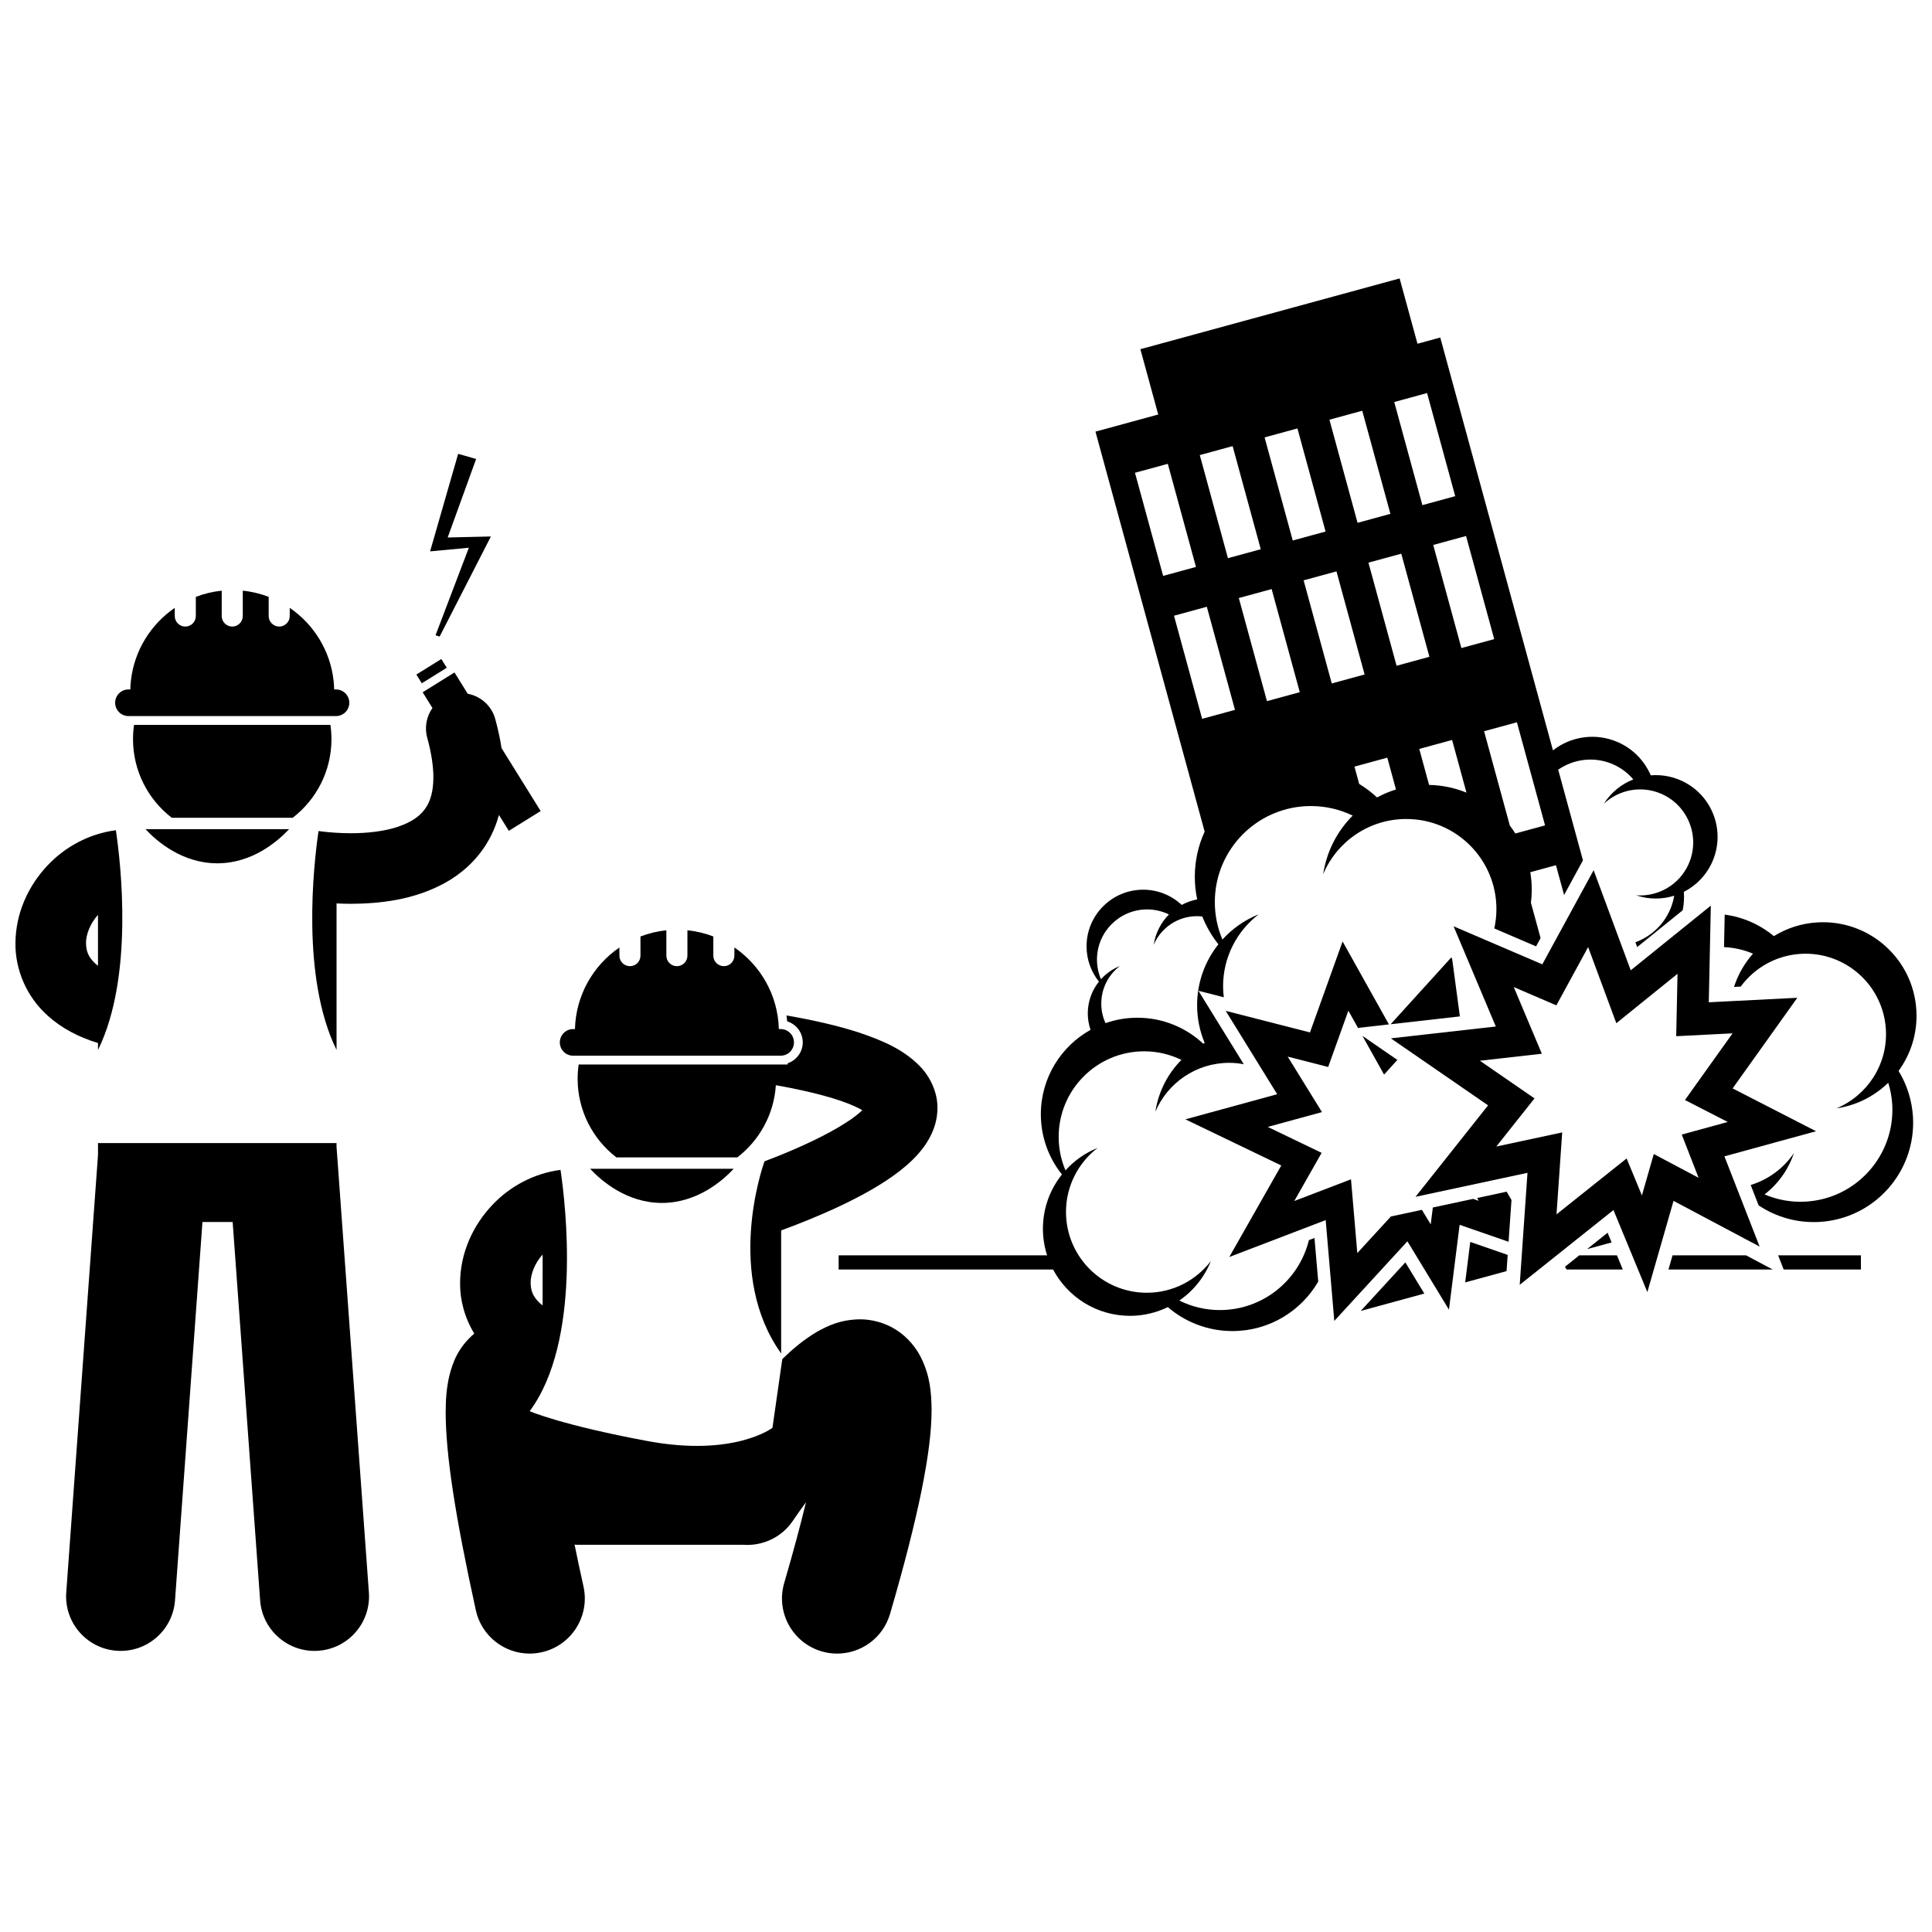
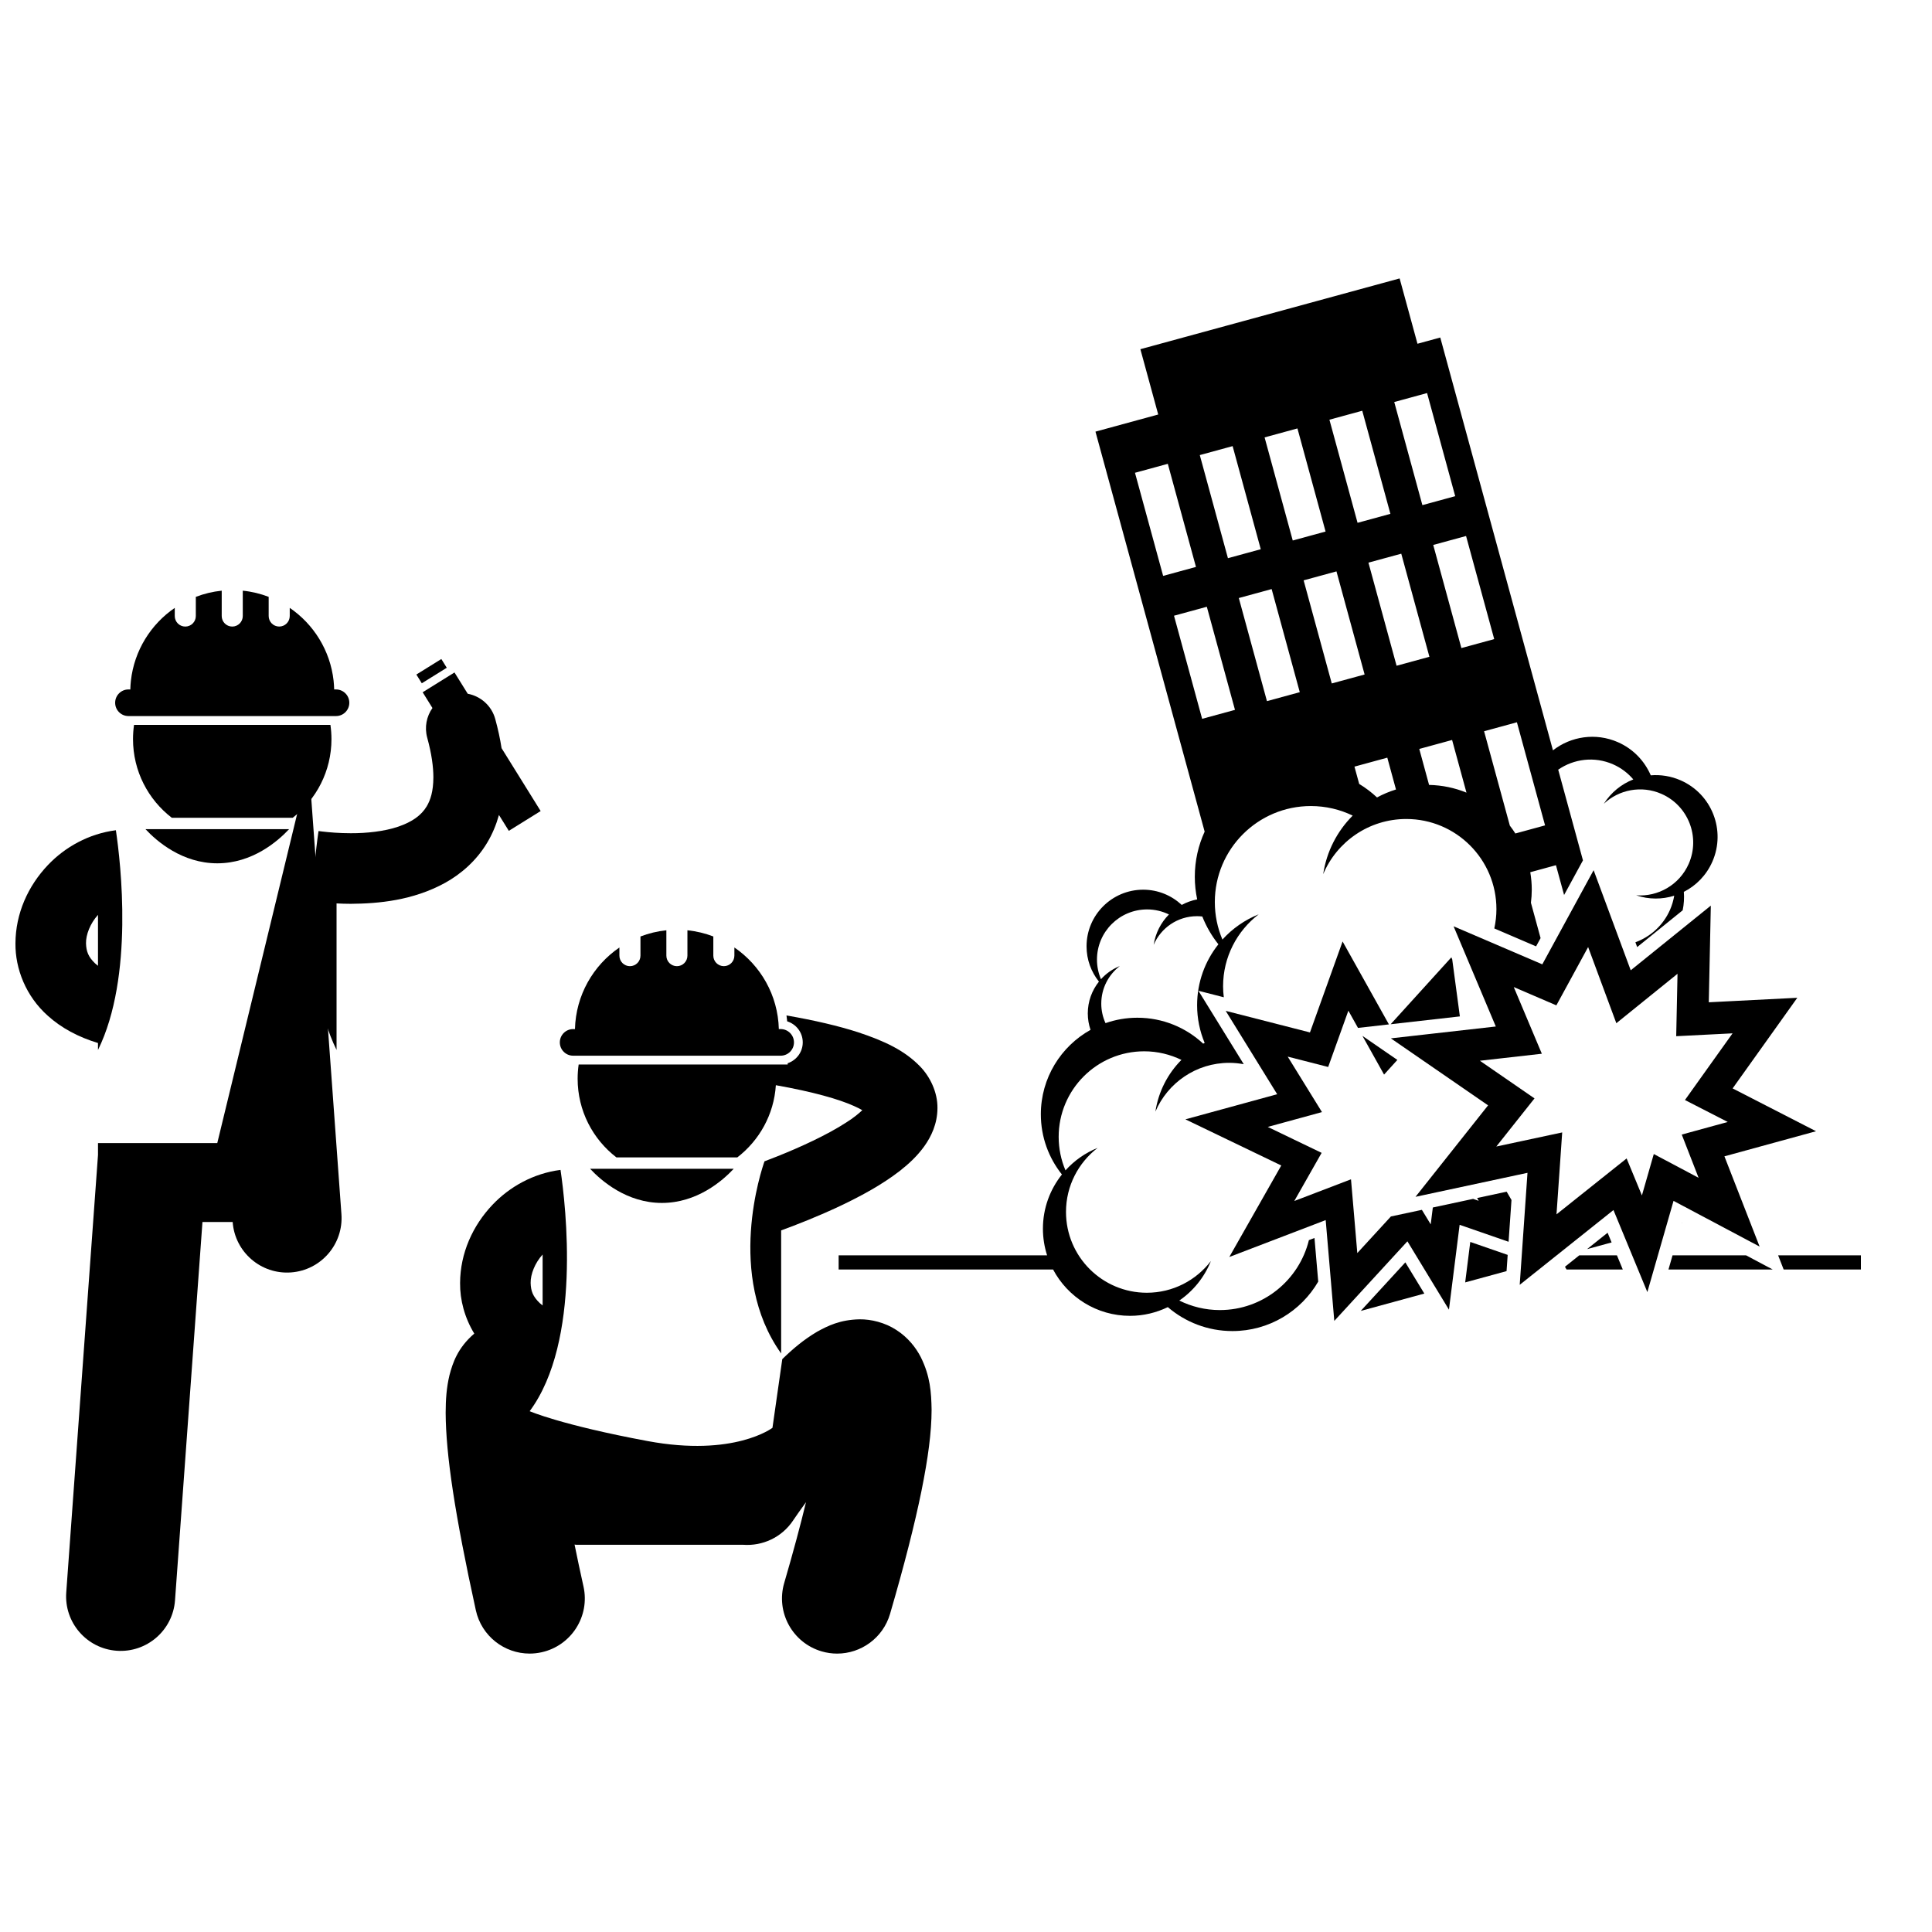
<svg xmlns="http://www.w3.org/2000/svg" width="800px" height="800px" version="1.1" viewBox="144 144 512 512">
  <defs>
    <clipPath id="b">
      <path d="m148.09 364h28.906v59h-28.906z" />
    </clipPath>
    <clipPath id="a">
      <path d="m600 386h51.902v82h-51.902z" />
    </clipPath>
  </defs>
  <path d="m231.84 339.87c0-1.281-0.098-2.539-0.273-3.769h-52.047c-0.176 1.23-0.27 2.488-0.27 3.769 0 8.492 4.027 16.035 10.27 20.844h32.051c6.242-4.809 10.27-12.352 10.27-20.844z" />
  <path d="m178.04 326.71c-1.945 0-3.523 1.582-3.523 3.527 0 1.949 1.578 3.527 3.523 3.527h55.004c1.949 0 3.527-1.578 3.527-3.527 0-1.945-1.578-3.527-3.527-3.527h-0.484c-0.02-0.789-0.07-1.57-0.156-2.336-0.898-8.008-5.289-14.957-11.621-19.285v2.16c0 1.539-1.25 2.793-2.789 2.793-1.539 0-2.793-1.25-2.793-2.793v-5.078c-2.168-0.828-4.465-1.395-6.863-1.637v6.719c0 1.539-1.25 2.793-2.789 2.793-1.543 0-2.793-1.25-2.793-2.793v-6.719c-2.394 0.246-4.695 0.809-6.863 1.641v5.078c0 1.539-1.25 2.793-2.793 2.793-1.539 0-2.789-1.25-2.789-2.793v-2.156c-6.328 4.328-10.723 11.277-11.621 19.285-0.086 0.77-0.137 1.551-0.156 2.336z" />
  <path d="m637.16 480.43v-3.758h-21.938l1.465 3.758z" />
  <path d="m562.53 476.67-3.801 3.031 0.422 0.727h14.902l-1.551-3.758z" />
  <path d="m606.71 476.67h-19.469l-1.078 3.758h27.621l-5.219-2.773z" />
  <path d="m570.03 470.69-5.445 4.344 6.508-1.777z" />
  <path d="m589.71 468.07-0.035 0.117 0.062-0.016z" />
  <path d="m516.43 478.54-11.82 12.867 16.852-4.598z" />
  <path d="m543.55 476.56-9.914-3.434-1.348 10.723 10.965-2.992z" />
  <path d="m220.61 363.74h-38.055c3.031 3.238 9.746 9.047 19.027 9.047s15.996-5.809 19.027-9.047z" />
-   <path d="m201.58 446.93h-31.609v3.141l-8.414 115.94c-0.578 7.961 5.41 14.879 13.363 15.457 7.961 0.578 14.883-5.402 15.461-13.367l7.273-100.26h8.004l7.277 100.26c0.578 7.961 7.5 13.945 15.457 13.367 7.961-0.578 13.949-7.496 13.367-15.457l-8.574-118.14v-0.938z" />
+   <path d="m201.58 446.93h-31.609v3.141l-8.414 115.94c-0.578 7.961 5.41 14.879 13.363 15.457 7.961 0.578 14.883-5.402 15.461-13.367l7.273-100.26h8.004c0.578 7.961 7.5 13.945 15.457 13.367 7.961-0.578 13.949-7.496 13.367-15.457l-8.574-118.14v-0.938z" />
  <g clip-path="url(#b)">
    <path d="m174.71 364.02c-7.215 0.93-13.484 4.473-17.992 9.203-5.289 5.562-8.586 12.848-8.625 20.766-0.07 6.75 2.769 14.02 8.57 19.191 3.578 3.234 8.043 5.641 13.305 7.231v1.844c9.555-19.402 6.027-49.586 4.742-58.234zm-5.492 35.305c-1.859-1.766-2.356-3.246-2.426-5.332-0.039-2.293 1.109-5.273 3.176-7.543v13.496c-0.277-0.211-0.527-0.418-0.75-0.621z" />
  </g>
  <path d="m236.96 383.52c7.289-0.051 16.441-0.855 25.008-5.562 4.25-2.363 8.328-5.891 11.188-10.715 1.32-2.203 2.34-4.648 3.074-7.266l2.617 4.203 8.434-5.246-10.359-16.664c-0.383-2.473-0.938-5.039-1.672-7.719-0.977-3.562-3.894-6.062-7.297-6.703l-3.508-5.637-8.434 5.246 2.594 4.172c-1.559 2.207-2.156 5.07-1.383 7.879 1.18 4.289 1.629 7.773 1.629 10.5-0.016 3.766-0.789 6.016-1.754 7.66-1.434 2.394-3.816 4.121-7.57 5.41-3.684 1.254-8.395 1.75-12.562 1.734-3 0-5.723-0.23-7.633-0.461-0.336-0.039-0.637-0.078-0.918-0.117-1.309 8.934-4.695 38.77 4.777 58.012v-38.832c1.188 0.066 2.445 0.102 3.769 0.105z" />
  <path d="m381.55 496.46c-3.043-1.992-6.738-2.863-9.73-2.828-5.219 0.094-8.52 1.77-11.246 3.269-3.652 2.156-6.531 4.625-9.262 7.285l-2.602 18.199s-10.129 7.793-33.113 3.508-31.23-7.914-31.23-7.914c13.766-18.543 9.59-54.391 8.176-63.945-7.215 0.93-13.484 4.473-17.992 9.207-5.285 5.559-8.586 12.848-8.625 20.766-0.047 4.5 1.211 9.227 3.762 13.41-0.004 0.004-0.016 0.008-0.02 0.016-4.414 3.789-5.711 7.812-6.555 11.016-0.789 3.309-0.996 6.414-1.008 9.941 0.051 11.078 2.414 26.887 8 52.363 1.504 6.816 7.543 11.465 14.25 11.465 1.043 0 2.102-0.113 3.164-0.348 7.879-1.738 12.859-9.535 11.117-17.414-0.883-3.961-1.668-7.664-2.371-11.133 0.188 0.027 0.375 0.062 0.566 0.062h44.137c5.062 0.367 10.172-1.906 13.199-6.422v-0.004s0.043-0.062 0.176-0.258c0.422-0.625 1.605-2.344 3.258-4.613-1.465 6.074-3.371 13.191-5.777 21.422-2.262 7.746 2.184 15.855 9.926 18.121 1.367 0.402 2.75 0.59 4.106 0.59 6.324 0 12.152-4.141 14.016-10.516 3.836-13.141 6.539-23.812 8.324-32.57 1.773-8.785 2.672-15.578 2.688-21.531-0.078-4.633-0.348-8.859-2.856-13.938-1.277-2.5-3.406-5.246-6.477-7.207zm-93.75-20v13.496c-0.277-0.211-0.531-0.418-0.75-0.617-1.859-1.77-2.359-3.246-2.426-5.332-0.039-2.297 1.113-5.277 3.176-7.547z" />
  <path d="m349.61 431.59c9.945 1.762 16.754 3.731 20.668 5.496 0.91 0.398 1.656 0.785 2.242 1.129-0.988 0.93-2.457 2.133-4.266 3.258-5.07 3.309-12.402 6.644-18.293 8.984-1.184 0.473-2.309 0.906-3.359 1.305-0.766 2.156-10.324 30.289 4.41 50.922v-32.613c4.07-1.484 9.859-3.742 15.793-6.551 5.434-2.59 10.965-5.574 15.699-9.25 2.367-1.863 4.566-3.894 6.441-6.492 1.836-2.562 3.473-5.953 3.492-10.117 0.051-4.203-1.961-8.348-4.652-11.094-4.09-4.191-9.305-6.664-16.406-9.016-5.152-1.66-11.379-3.129-18.949-4.445 0.074 0.516 0.137 1.035 0.184 1.559 2.383 0.746 4.125 2.945 4.125 5.574 0 2.578-1.68 4.746-3.996 5.531v0.336h-55.391c-0.176 1.23-0.27 2.488-0.27 3.766 0 8.492 4.027 16.035 10.27 20.844h32.051c5.816-4.484 9.707-11.34 10.207-19.125z" />
  <path d="m295.88 423.77h55.004c1.949 0 3.527-1.578 3.527-3.527 0-1.945-1.578-3.527-3.527-3.527h-0.484c-0.23-8.984-4.84-16.879-11.781-21.625v2.16c0 1.539-1.25 2.793-2.789 2.793-1.539 0-2.793-1.25-2.793-2.793v-5.078c-2.168-0.828-4.465-1.395-6.863-1.637v6.719c0 1.539-1.25 2.793-2.789 2.793-1.543 0-2.793-1.25-2.793-2.793v-6.719c-2.394 0.246-4.695 0.809-6.863 1.641v5.078c0 1.539-1.25 2.793-2.793 2.793-1.539 0-2.789-1.25-2.789-2.793v-2.156c-6.941 4.746-11.547 12.637-11.777 21.621h-0.488c-1.945 0-3.523 1.582-3.523 3.527 0 1.945 1.578 3.523 3.523 3.523z" />
  <path d="m319.41 462.79c9.281 0 16-5.809 19.031-9.047h-38.059c3.031 3.234 9.746 9.047 19.027 9.047z" />
  <g clip-path="url(#a)">
-     <path d="m651.86 411.79c-0.773-13.68-12.492-24.129-26.168-23.348-4.262 0.242-8.207 1.547-11.598 3.641-3.648-3.031-8.137-5.059-13.031-5.699l-0.18 8.613c2.707 0.117 5.289 0.734 7.684 1.73-2.254 2.535-3.969 5.535-5.035 8.816l1.777-0.09c3.637-4.945 9.367-8.297 15.973-8.676 11.754-0.664 21.82 8.32 22.5 20.074 0.52 9.27-4.973 17.477-13.082 20.867 5.332-0.777 10.066-3.231 13.707-6.785 0.566 1.844 0.945 3.769 1.059 5.781 0.766 13.445-9.504 24.969-22.953 25.727-3.859 0.223-7.551-0.492-10.887-1.906 3.59-2.777 6.316-6.582 7.781-10.945-2.707 3.973-6.715 7-11.457 8.445l2.106 5.402c4.59 3.066 10.176 4.723 16.109 4.387 14.52-0.832 25.617-13.27 24.797-27.793-0.262-4.488-1.629-8.648-3.82-12.23 3.266-4.473 5.055-10.055 4.719-16.012z" />
-   </g>
+     </g>
  <path d="m492.35 472.08-1.477 0.566c-2.609 10.637-12.18 18.535-23.617 18.535-3.859 0-7.492-0.922-10.734-2.519 3.738-2.566 6.668-6.203 8.375-10.469-3.914 5.098-10.055 8.398-16.98 8.398-11.828 0-21.418-9.59-21.418-21.418 0-6.918 3.293-13.055 8.383-16.973-3.285 1.32-6.188 3.375-8.52 5.957-1.16-2.727-1.805-5.727-1.805-8.879 0-12.52 10.152-22.672 22.672-22.672 3.539 0 6.875 0.836 9.863 2.277-3.621 3.633-6.094 8.398-6.902 13.707 3.246-7.602 10.785-12.93 19.574-12.93 1.316 0 2.594 0.137 3.844 0.363l-7.637-12.371-4.379-7.09 6.727 1.723c-0.117-0.953-0.191-1.918-0.191-2.902 0-7.781 3.711-14.684 9.441-19.078-3.699 1.48-6.984 3.781-9.613 6.688-1.297-3.051-2.016-6.41-2.016-9.938 0-14.051 11.395-25.445 25.449-25.445 3.973 0 7.734 0.91 11.086 2.535-4.102 4.109-6.922 9.496-7.816 15.512 3.617-8.59 12.113-14.617 22.02-14.617 13.195 0 23.887 10.691 23.887 23.887 0 1.758-0.203 3.465-0.562 5.117l11.074 4.75 1.191-2.188-2.559-9.371c0.141-1.133 0.223-2.281 0.223-3.453 0-1.582-0.141-3.129-0.395-4.637l6.805-1.859 2.156 7.891 4.551-8.352 0.449-0.82-6.559-24.035c4.133-2.859 9.598-3.586 14.539-1.418 2.141 0.941 3.941 2.328 5.363 4-3.152 1.238-5.914 3.461-7.812 6.453 3.984-3.734 9.957-4.953 15.273-2.621 7.106 3.121 10.34 11.414 7.227 18.527-2.469 5.606-8.148 8.789-13.93 8.352 3.367 1.141 6.883 1.109 10.086 0.109-0.219 1.25-0.574 2.5-1.105 3.715-1.832 4.172-5.223 7.168-9.184 8.625l0.469 1.27 12.055-9.742c0.344-1.633 0.438-3.277 0.312-4.891 3.254-1.652 5.977-4.398 7.559-8.004 3.633-8.273-0.129-17.918-8.402-21.547-2.578-1.133-5.297-1.547-7.922-1.328-1.633-3.789-4.637-7-8.711-8.789-5.894-2.586-12.469-1.535-17.211 2.164l-29.863-109.4-6.039 1.648-4.731-17.309-68.703 18.754 4.727 17.309-16.629 4.539 28.934 106c-1.672 3.644-2.609 7.691-2.609 11.961 0 2.059 0.219 4.062 0.629 5.996-1.453 0.285-2.832 0.785-4.094 1.469-2.68-2.496-6.262-4.035-10.211-4.035-8.289 0-15.012 6.723-15.012 15.012 0 3.535 1.234 6.781 3.281 9.348-1.844 2.312-2.953 5.238-2.953 8.43 0 1.523 0.262 2.984 0.727 4.352-7.852 4.371-13.168 12.754-13.168 22.379 0 6.035 2.094 11.574 5.586 15.953-3.144 3.945-5.035 8.93-5.035 14.367 0 2.461 0.395 4.828 1.105 7.051h-55.242v3.758h56.828c3.879 7.305 11.551 12.281 20.398 12.281 3.594 0 6.977-0.844 10.012-2.309 4.602 3.949 10.574 6.344 17.117 6.344 9.715 0 18.191-5.273 22.742-13.109zm11.418-189.53-7.457-27.324 8.699-2.375 7.461 27.324zm11.582 8.184 7.457 27.32-8.699 2.375-7.457-27.324zm-25.875 7.062 8.703-2.375 7.457 27.324-8.703 2.375zm-2.883-10.559-7.461-27.324 8.703-2.375 7.457 27.324zm-15.934-25.012 7.457 27.324-8.699 2.375-7.457-27.324zm10.34 37.883 7.457 27.324-8.699 2.375-7.457-27.324zm27.93 55.223c-1.445-1.348-3.027-2.551-4.727-3.582l-1.254-4.586 8.703-2.375 2.301 8.434c-1.754 0.539-3.438 1.246-5.023 2.109zm11.195-12.855 8.699-2.375 3.809 13.953c-3.066-1.254-6.406-1.969-9.91-2.043zm33.336 20.258-7.871 2.148c-0.457-0.715-0.941-1.41-1.461-2.078l-6.828-25.02 8.699-2.375zm-13.477-49.367-8.699 2.375-7.461-27.324 8.699-2.375zm-10.336-37.879-8.699 2.375-7.457-27.324 8.699-2.375zm-84.863-6.195 8.699-2.375 7.461 27.324-8.699 2.375zm10.34 37.879 8.699-2.375 7.461 27.324-8.703 2.375zm-19.273 102.79c0-4.059 1.934-7.656 4.918-9.953-1.93 0.773-3.629 1.98-5 3.492-0.68-1.598-1.059-3.359-1.059-5.203 0-7.34 5.953-13.293 13.297-13.293 2.074 0 4.031 0.488 5.781 1.336-2.121 2.133-3.574 4.926-4.047 8.039 1.902-4.457 6.324-7.582 11.48-7.582 0.477 0 0.945 0.031 1.406 0.086 1.055 2.676 2.5 5.152 4.262 7.367-3.527 4.426-5.641 10.031-5.641 16.137 0 3.547 0.715 6.926 2.004 10.004-0.129 0.066-0.27 0.121-0.395 0.188-4.57-4.262-10.699-6.871-17.438-6.871-2.961 0-5.801 0.508-8.445 1.434-0.719-1.586-1.125-3.332-1.125-5.18z" />
  <path d="m543.28 459.81-7.832 1.676 0.43 0.746-1.488-0.516-10.676 2.285-0.449 3.566-0.109 0.902-2.344-3.848-0.906 0.195-7.301 1.559-1.223 1.332-7.684 8.367-0.797-9.344-0.875-10.203-9.445 3.617-5.582 2.137 3.148-5.547 4.098-7.215-7.469-3.594-6.809-3.281 4.531-1.238 9.836-2.691-5.426-8.781-3.656-5.918 4.078 1.043 6.648 1.703 2.328-6.496 3.023-8.426 2.551 4.566 8.195-0.93-12.277-21.977-8.648 24.105-22.328-5.715 13.641 22.09-24.324 6.656 25.406 12.23-13.77 24.25 25.543-9.777 2.281 26.715 19.375-21.094 11.008 18.113 2.832-22.484 12.973 4.496 0.77-11.078z" />
  <path d="m512.54 415.43 18.34-2.074-2.027-15.117-0.227-0.535z" />
  <path d="m505.06 418.52 0.555 0.992 5.176 9.266 3.523-3.887-3.844-2.644z" />
  <path d="m600.99 450.44 24.281-6.652-22.109-11.348 17.141-24.016-23.457 1.191 0.539-25.617-21.227 17.141-9.832-26.531-13.598 24.953-23.512-10.078 11.188 26.551-27.812 3.141 25.766 17.754-19.234 24.242 29.676-6.359-2.059 29.68 24.844-19.816 8.98 21.738 6.941-24.168 22.816 12.117zm-18.719-0.609-2.871 10.004-0.277 0.969-4.051-9.805-8.727 6.957-9.855 7.859 0.723-10.379 0.785-11.332-10.973 2.348-6.488 1.391 4.402-5.547 5.723-7.207-7.57-5.219-6.91-4.762 5.18-0.586 11.242-1.273-4.445-10.551-2.996-7.117 4.293 1.844 6.996 3.004 3.668-6.727 4.75-8.723 3.383 9.145 4.094 11.039 9.082-7.34 7.129-5.758-0.152 7.34-0.195 9.199 9.078-0.461 5.856-0.297-6.832 9.566-5.785 8.105 8.836 4.531 2.504 1.285-3.109 0.852-9.078 2.488 3.461 8.879 1 2.578-2.738-1.457z" />
  <path d="m254.34 322.76 6.617-4.113 1.441 2.316-6.617 4.113z" />
-   <path d="m262.64 286.44 7.539-20.809-4.766-1.355-7.434 25.844 10.273-0.965-8.828 23.191 1.078 0.359 13.59-26.535z" />
</svg>